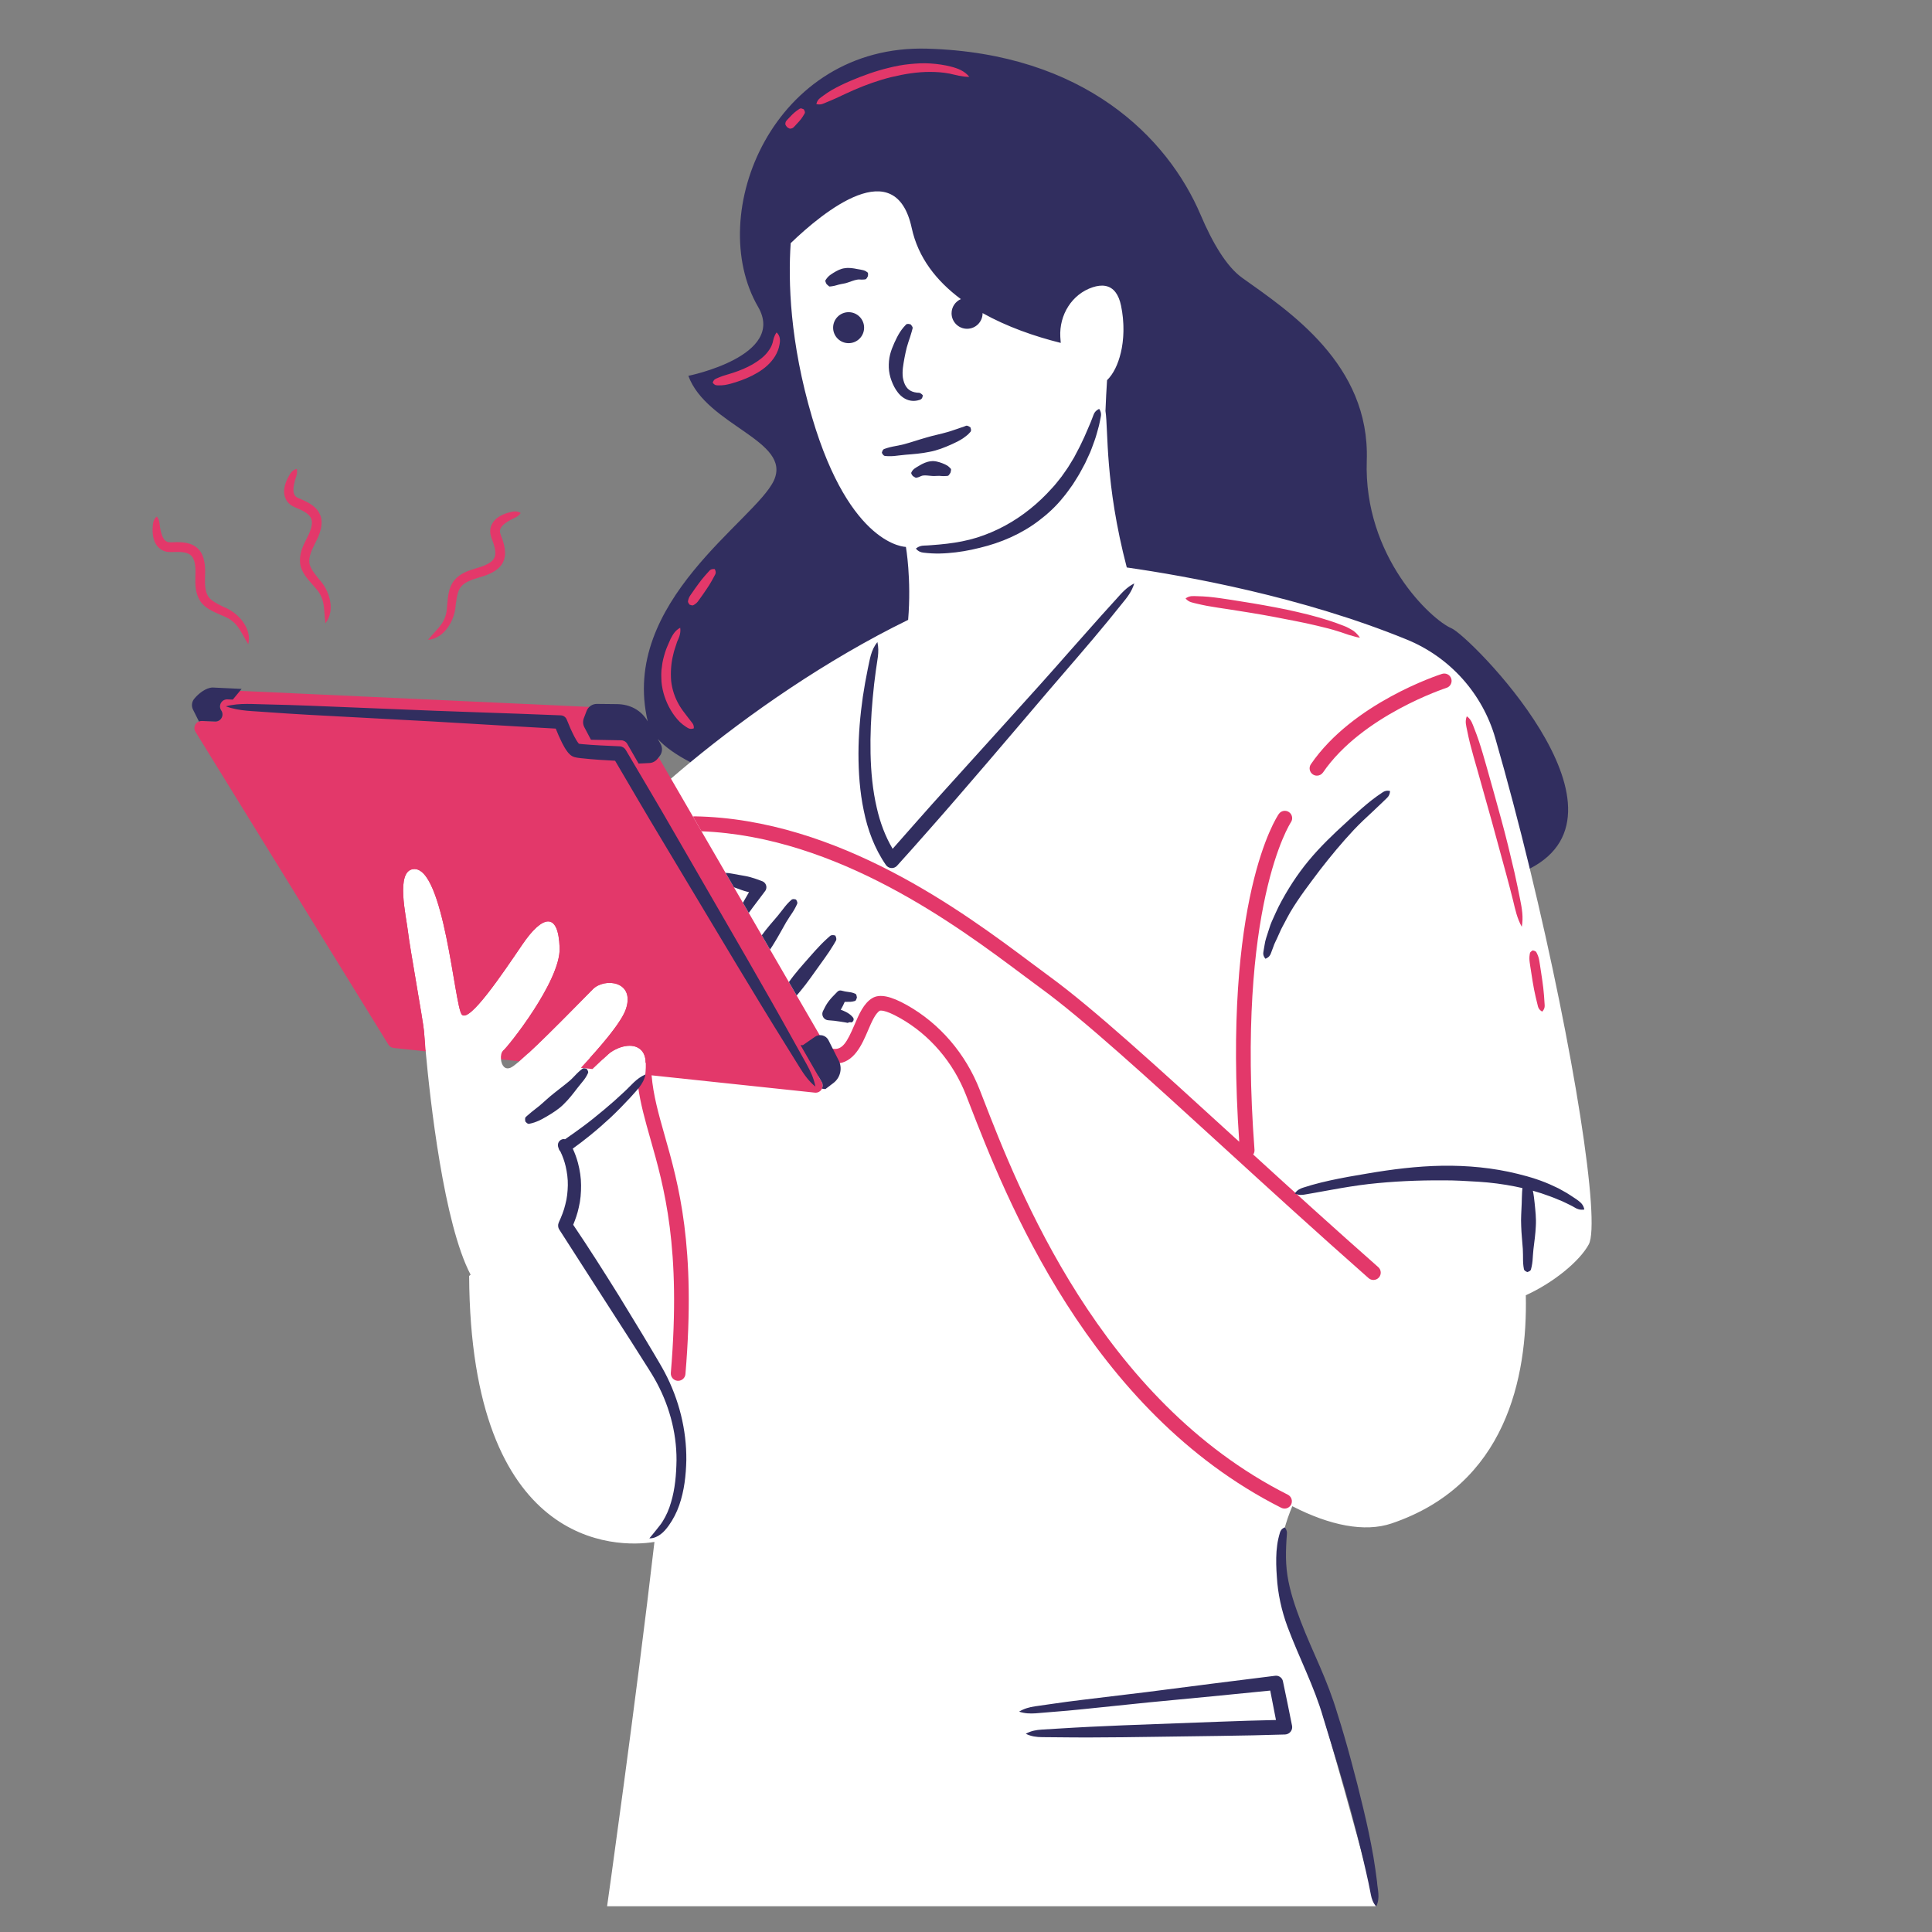
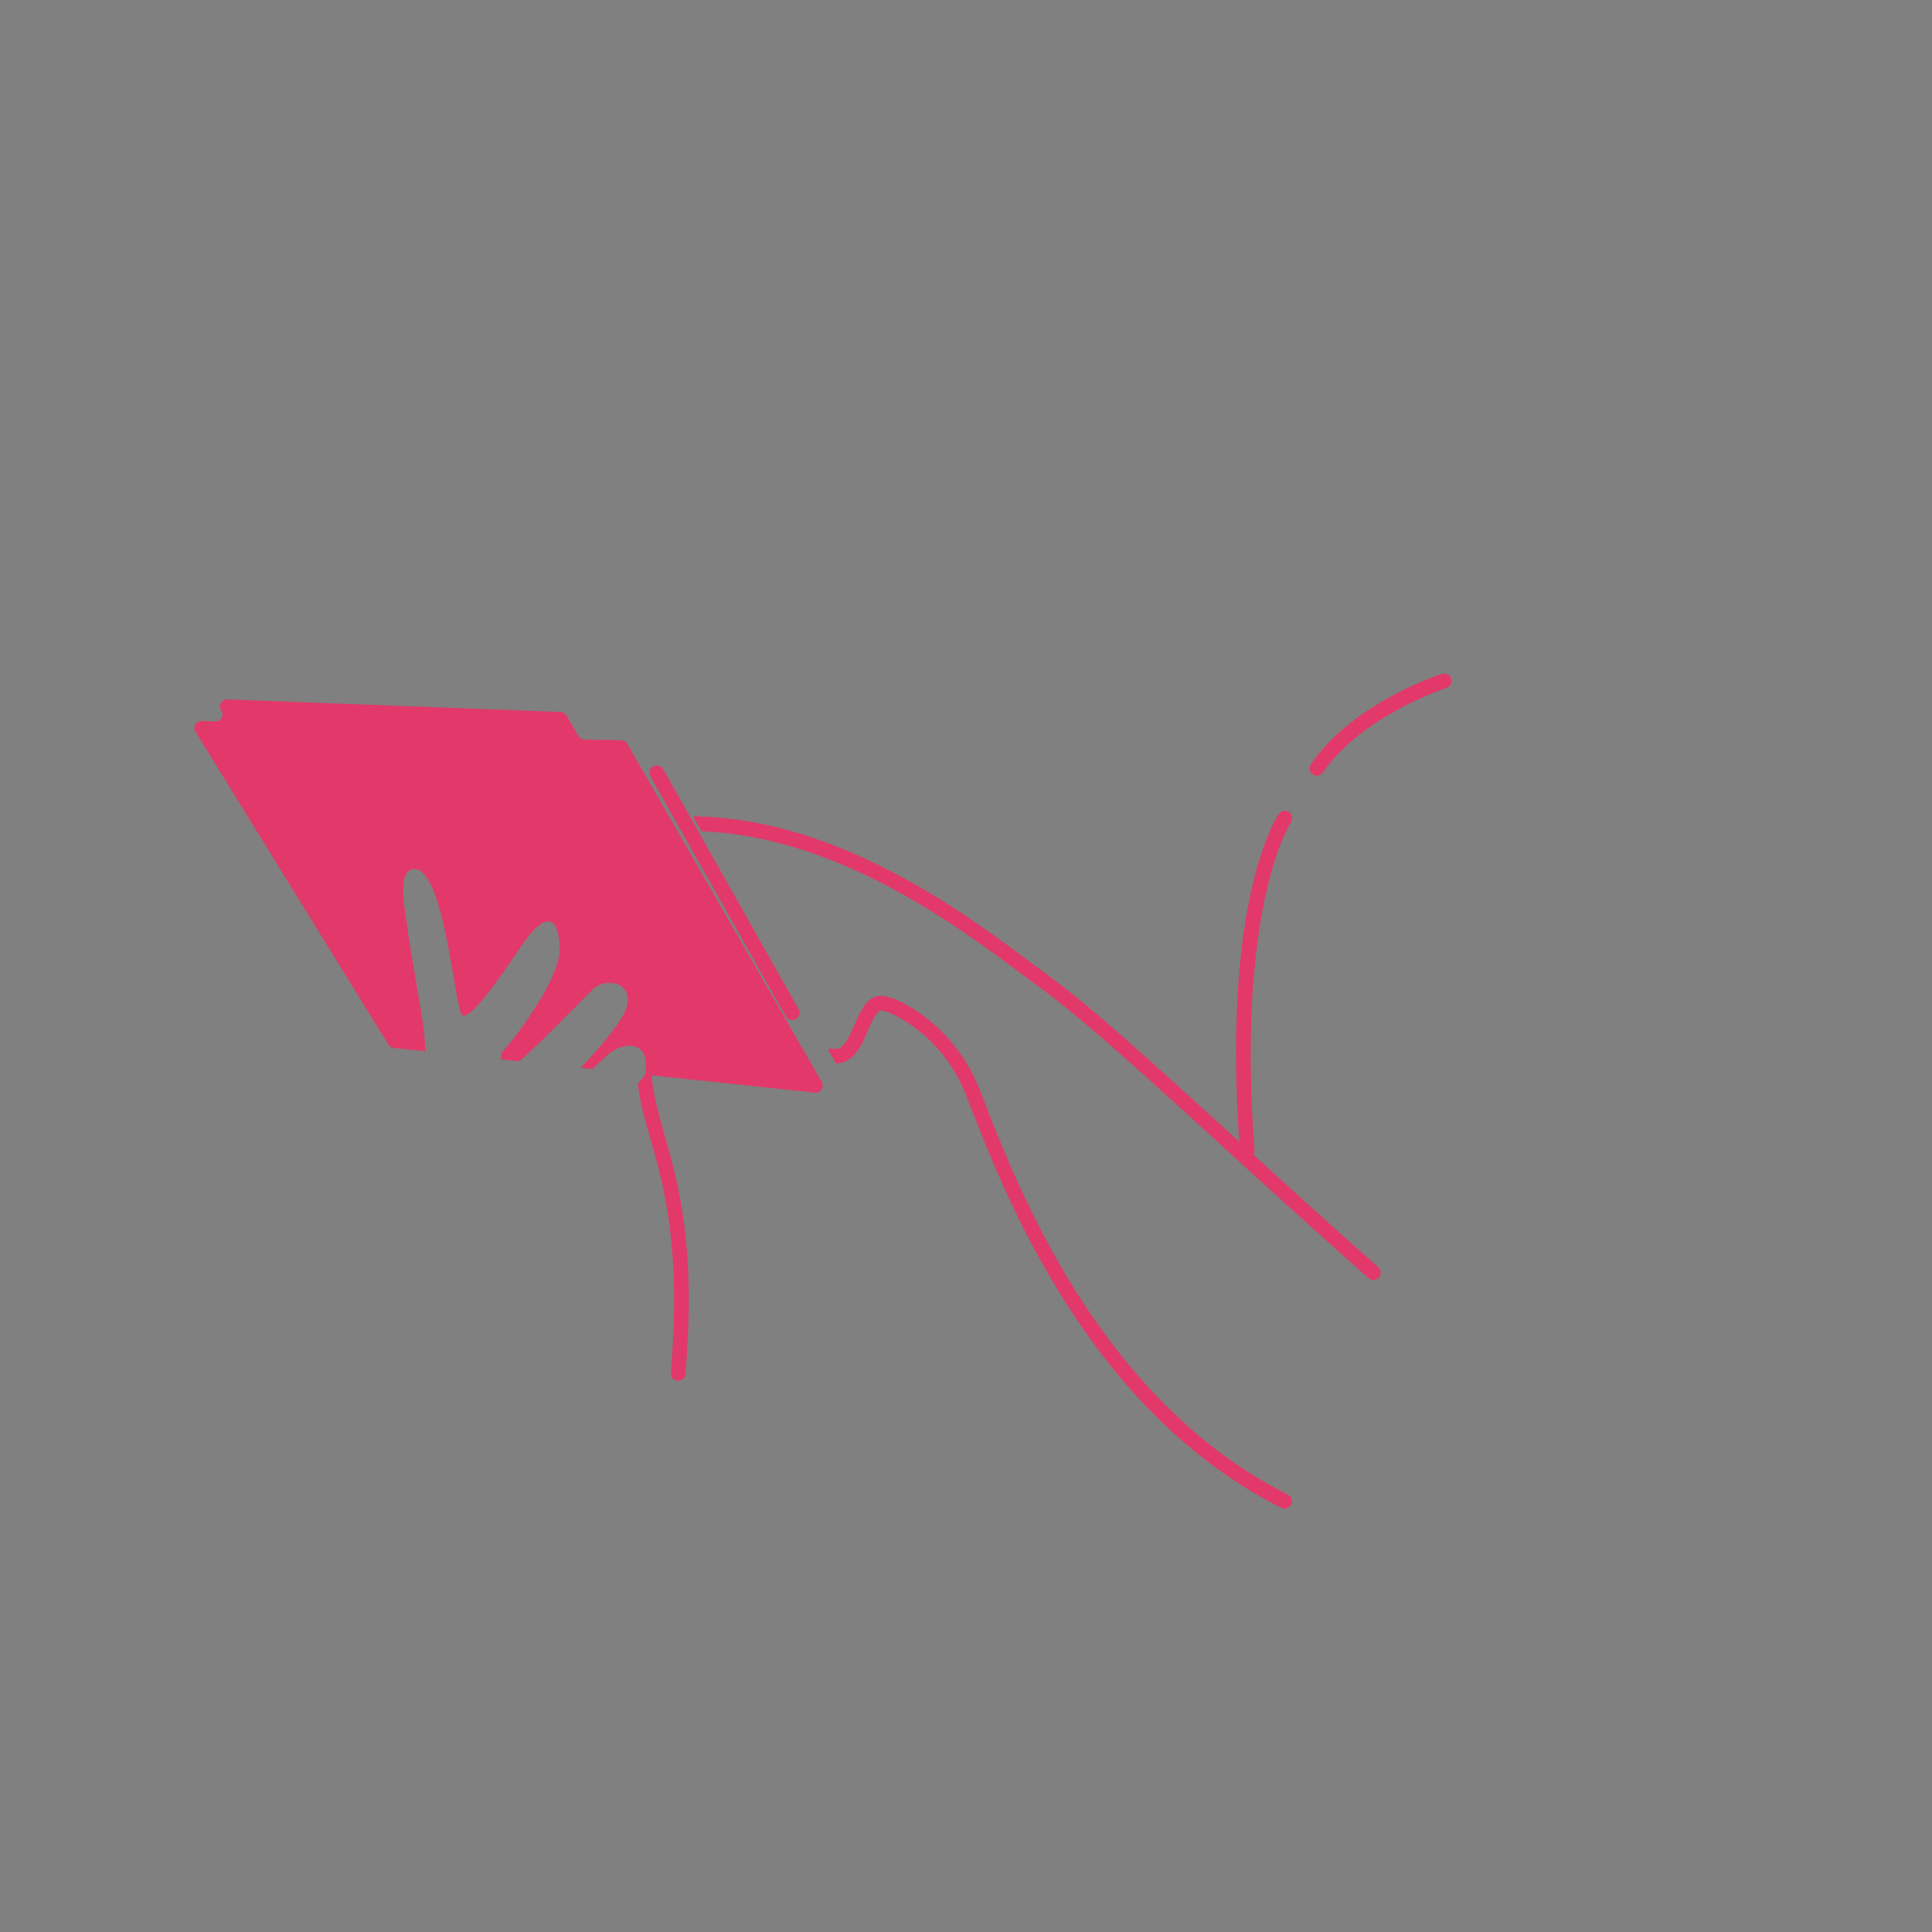
<svg xmlns="http://www.w3.org/2000/svg" width="500" viewBox="0 0 375 375" height="500" preserveAspectRatio="xMidYMid meet">
  <rect x="0" y="0" width="375" height="375" fill="#808080" stroke="none" />
  <defs>
    <clipPath id="1d38599777">
-       <path d="M 72.195 18.09 L 308.934 18.09 L 308.934 370 L 72.195 370 Z M 72.195 18.09 " clip-rule="nonzero" />
-     </clipPath>
+       </clipPath>
    <clipPath id="ae5e1e3377">
-       <path d="M 29.617 10 L 300 10 L 300 209 L 29.617 209 Z M 29.617 10 " clip-rule="nonzero" />
-     </clipPath>
+       </clipPath>
    <clipPath id="26d4040ed9">
-       <path d="M 37 9 L 308 9 L 308 370 L 37 370 Z M 37 9 " clip-rule="nonzero" />
-     </clipPath>
+       </clipPath>
  </defs>
  <g clip-path="url(#1d38599777)">
-     <path fill="#ffffff" d="M 99.062 207.262 C 97.91 207.711 97.336 206.672 97.238 205.617 L 100.02 204.633 L 100.797 205.996 C 100.004 206.676 99.391 207.137 99.062 207.262 Z M 296.93 168.602 L 298.129 148.57 L 284.504 126.516 L 267.977 115.699 L 225.312 97.492 L 218.621 99.539 C 217.426 92.602 217.184 87.355 217.023 83.789 C 216.945 82.082 216.883 80.711 216.738 79.656 C 216.809 77.922 216.895 76.273 216.992 74.691 C 217.02 74.652 217.055 74.621 217.086 74.582 C 219.895 71.129 220.949 64.824 219.715 58.891 C 219.496 57.84 219.18 56.996 218.809 56.297 C 220.453 43 221.113 36.828 212.086 27 L 211.848 26.742 L 211.543 26.57 C 201.754 21.133 190.988 18.141 181.223 18.141 C 165.957 18.141 155.262 25.5 152.605 37.824 L 152.582 37.934 C 151.559 42.352 148.746 58.551 155.547 81.621 C 161.633 102.262 170.07 106.953 173.91 108.016 C 174.043 109.16 174.207 110.918 174.273 113.07 L 152.434 119.738 L 134.008 147.945 C 124.234 156.004 117.285 163.137 114.965 166.754 C 114.934 166.805 114.902 166.863 114.871 166.914 L 110.957 160.922 L 79.027 160.34 L 72.707 173.281 L 82.625 204.066 C 83.488 213.551 86.133 237.535 91.344 247.414 C 91.16 247.574 91.059 247.66 91.059 247.66 C 91.352 300.438 119.512 300.543 127.027 299.285 C 123.473 330.07 117.801 370.27 117.801 370.27 L 267.117 370.047 C 267.117 370.047 256.371 329.434 249.816 310.52 C 247.465 304.707 248.25 298.48 250.836 292.355 C 258.082 296.078 264.859 297.477 270.125 295.691 C 292.289 288.18 296.5 267.422 296.16 251.406 C 301.547 248.965 306.617 244.789 308.375 241.539 C 310.715 237.219 305.457 203.695 296.93 168.602 " fill-opacity="1" fill-rule="nonzero" />
+     <path fill="#ffffff" d="M 99.062 207.262 C 97.91 207.711 97.336 206.672 97.238 205.617 L 100.02 204.633 C 100.004 206.676 99.391 207.137 99.062 207.262 Z M 296.93 168.602 L 298.129 148.57 L 284.504 126.516 L 267.977 115.699 L 225.312 97.492 L 218.621 99.539 C 217.426 92.602 217.184 87.355 217.023 83.789 C 216.945 82.082 216.883 80.711 216.738 79.656 C 216.809 77.922 216.895 76.273 216.992 74.691 C 217.02 74.652 217.055 74.621 217.086 74.582 C 219.895 71.129 220.949 64.824 219.715 58.891 C 219.496 57.84 219.18 56.996 218.809 56.297 C 220.453 43 221.113 36.828 212.086 27 L 211.848 26.742 L 211.543 26.57 C 201.754 21.133 190.988 18.141 181.223 18.141 C 165.957 18.141 155.262 25.5 152.605 37.824 L 152.582 37.934 C 151.559 42.352 148.746 58.551 155.547 81.621 C 161.633 102.262 170.07 106.953 173.91 108.016 C 174.043 109.16 174.207 110.918 174.273 113.07 L 152.434 119.738 L 134.008 147.945 C 124.234 156.004 117.285 163.137 114.965 166.754 C 114.934 166.805 114.902 166.863 114.871 166.914 L 110.957 160.922 L 79.027 160.34 L 72.707 173.281 L 82.625 204.066 C 83.488 213.551 86.133 237.535 91.344 247.414 C 91.16 247.574 91.059 247.66 91.059 247.66 C 91.352 300.438 119.512 300.543 127.027 299.285 C 123.473 330.07 117.801 370.27 117.801 370.27 L 267.117 370.047 C 267.117 370.047 256.371 329.434 249.816 310.52 C 247.465 304.707 248.25 298.48 250.836 292.355 C 258.082 296.078 264.859 297.477 270.125 295.691 C 292.289 288.18 296.5 267.422 296.16 251.406 C 301.547 248.965 306.617 244.789 308.375 241.539 C 310.715 237.219 305.457 203.695 296.93 168.602 " fill-opacity="1" fill-rule="nonzero" />
  </g>
  <g clip-path="url(#ae5e1e3377)">
-     <path fill="#e3386a" d="M 88.445 117.418 C 88.664 115.992 88.812 114.598 89.543 113.805 C 90.266 112.98 91.566 112.5 92.879 112.121 C 93.59 111.918 94.34 111.695 95.066 111.352 C 95.789 111.02 96.539 110.59 97.156 109.863 C 97.777 109.141 98.07 108.105 98.031 107.23 C 98.012 106.344 97.797 105.562 97.562 104.828 C 97.441 104.461 97.309 104.109 97.168 103.762 C 97.102 103.504 97.016 103.281 97.035 103.074 C 97.035 102.68 97.238 102.293 97.664 101.895 C 98.078 101.5 98.648 101.16 99.242 100.836 C 99.848 100.512 100.5 100.383 101.07 99.582 C 100.219 99.043 99.473 99.312 98.727 99.496 C 97.977 99.695 97.227 100 96.52 100.523 C 95.836 101.027 95.16 101.953 95.148 103.023 C 95.121 103.555 95.273 104.02 95.406 104.461 C 95.531 104.785 95.66 105.105 95.762 105.426 C 95.973 106.062 96.133 106.699 96.145 107.262 C 96.156 107.824 96.023 108.27 95.707 108.66 C 95.387 109.055 94.859 109.387 94.277 109.652 C 93.695 109.93 93.055 110.125 92.375 110.32 C 90.953 110.75 89.355 111.238 88.164 112.652 C 87.586 113.355 87.273 114.211 87.113 114.984 C 86.949 115.766 86.883 116.504 86.816 117.227 L 86.723 118.297 C 86.664 118.629 86.652 118.941 86.555 119.25 C 86.402 119.871 86.133 120.465 85.773 121.012 C 85.035 122.113 84.062 122.992 83.074 124.191 C 86.289 123.945 88.309 120.328 88.445 117.418 Z M 43.734 119.738 C 44.031 119.895 44.324 120.004 44.586 120.195 C 45.129 120.531 45.613 120.973 46.02 121.484 C 46.832 122.531 47.363 123.727 48.191 125.043 C 48.965 121.914 46.16 118.863 43.441 117.824 C 42.152 117.172 40.871 116.598 40.348 115.648 C 39.793 114.711 39.742 113.32 39.797 111.957 C 39.82 111.219 39.848 110.438 39.75 109.637 C 39.656 108.848 39.484 107.996 38.988 107.188 C 38.492 106.371 37.602 105.773 36.762 105.531 C 35.91 105.273 35.102 105.234 34.332 105.23 C 33.945 105.23 33.57 105.246 33.195 105.266 C 32.93 105.25 32.688 105.262 32.504 105.18 C 32.129 105.059 31.82 104.742 31.574 104.211 C 31.332 103.695 31.184 103.051 31.066 102.387 C 30.945 101.707 31.027 101.047 30.445 100.254 C 29.668 100.895 29.691 101.688 29.629 102.453 C 29.586 103.23 29.641 104.035 29.918 104.867 C 30.18 105.676 30.848 106.609 31.863 106.957 C 32.355 107.148 32.848 107.152 33.305 107.156 C 33.652 107.145 34 107.125 34.336 107.125 C 35.008 107.125 35.664 107.168 36.199 107.336 C 36.738 107.5 37.117 107.762 37.391 108.188 C 37.664 108.617 37.816 109.219 37.883 109.859 C 37.969 110.5 37.949 111.168 37.926 111.871 C 37.887 113.359 37.855 115.027 38.824 116.605 C 39.309 117.371 40.027 117.934 40.711 118.328 C 41.402 118.73 42.082 119.023 42.746 119.309 Z M 57.266 98.469 C 57.586 98.602 57.91 98.73 58.211 98.875 C 58.82 99.16 59.395 99.477 59.812 99.855 C 60.227 100.238 60.461 100.637 60.527 101.137 C 60.594 101.637 60.477 102.25 60.27 102.855 C 60.07 103.469 59.773 104.066 59.449 104.695 C 58.785 106.027 58.047 107.527 58.254 109.363 C 58.367 110.266 58.781 111.078 59.234 111.727 C 59.691 112.383 60.18 112.938 60.664 113.477 L 61.371 114.285 C 61.574 114.551 61.793 114.773 61.949 115.059 C 62.301 115.594 62.547 116.199 62.699 116.836 C 62.992 118.129 62.965 119.438 63.156 120.98 C 65.184 118.473 63.941 114.52 61.918 112.426 C 61.027 111.289 60.117 110.227 60.043 109.148 C 59.938 108.059 60.48 106.781 61.105 105.566 C 61.445 104.91 61.797 104.211 62.047 103.449 C 62.301 102.691 62.504 101.848 62.395 100.906 C 62.297 99.957 61.746 99.039 61.086 98.461 C 60.422 97.867 59.711 97.488 59.012 97.16 C 58.664 96.992 58.316 96.848 57.969 96.707 C 57.738 96.582 57.516 96.492 57.379 96.34 C 57.09 96.066 56.945 95.652 56.949 95.07 C 56.945 94.496 57.09 93.848 57.262 93.199 C 57.441 92.531 57.797 91.973 57.605 91.004 C 56.629 91.254 56.309 91.98 55.934 92.648 C 55.562 93.332 55.27 94.086 55.168 94.961 C 55.062 95.801 55.273 96.93 56.047 97.676 C 56.41 98.059 56.855 98.27 57.266 98.469 Z M 299.797 194.762 C 299.773 194.258 299.738 193.758 299.695 193.258 C 299.609 192.254 299.508 191.254 299.355 190.266 L 298.906 187.289 C 298.82 186.797 298.77 186.297 298.625 185.812 C 298.555 185.57 298.453 185.328 298.34 185.098 C 298.273 184.977 298.242 184.855 298.145 184.742 C 298.035 184.633 297.844 184.539 297.512 184.461 C 297.215 184.633 297.062 184.781 296.988 184.922 C 296.934 185.055 296.938 185.184 296.906 185.316 C 296.875 185.574 296.844 185.832 296.855 186.086 C 296.863 186.59 296.961 187.082 297.027 187.578 L 297.492 190.551 C 297.648 191.543 297.848 192.527 298.07 193.504 C 298.18 193.996 298.297 194.484 298.426 194.973 C 298.535 195.465 298.633 195.953 299.34 196.355 C 299.895 195.762 299.84 195.266 299.797 194.762 Z M 293.965 169.367 C 293.168 165.926 292.34 162.496 291.406 159.098 C 290.48 155.691 289.535 152.297 288.57 148.906 C 288.086 147.211 287.609 145.516 287.051 143.844 C 286.766 143.008 286.473 142.176 286.141 141.355 C 285.805 140.539 285.613 139.676 284.703 139.027 C 284.297 140.066 284.605 140.891 284.766 141.762 C 284.93 142.629 285.133 143.488 285.34 144.34 C 285.773 146.051 286.266 147.738 286.75 149.426 L 289.602 159.586 L 292.375 169.758 C 292.836 171.453 293.281 173.148 293.703 174.852 C 294.109 176.559 294.469 178.25 295.375 179.887 C 295.723 178.047 295.398 176.285 295.051 174.555 C 294.711 172.82 294.344 171.09 293.965 169.367 Z M 262.305 122.203 C 261.988 122 261.645 121.844 261.312 121.672 C 260.969 121.516 260.617 121.402 260.273 121.266 C 258.891 120.715 257.484 120.301 256.078 119.871 C 254.668 119.461 253.242 119.117 251.816 118.785 C 250.395 118.441 248.961 118.156 247.527 117.883 C 244.656 117.336 241.781 116.859 238.898 116.414 C 237.457 116.191 236.016 115.977 234.562 115.836 C 233.836 115.781 233.109 115.727 232.375 115.719 C 231.641 115.715 230.926 115.562 230.117 116.156 C 230.758 116.922 231.484 116.957 232.188 117.145 C 232.895 117.32 233.609 117.469 234.32 117.605 C 235.75 117.867 237.18 118.066 238.613 118.285 C 241.477 118.723 244.34 119.188 247.18 119.719 C 250.016 120.281 252.867 120.777 255.664 121.457 C 257.059 121.793 258.465 122.121 259.812 122.57 C 260.504 122.762 261.148 123.039 261.828 123.242 C 262.547 123.402 263.133 123.676 263.969 123.777 C 263.547 123.156 262.965 122.543 262.305 122.203 Z M 41.902 133.875 L 78.969 202.535 L 82.512 202.82 C 82.387 201.336 82.316 200.391 82.301 200.168 C 82.195 198.559 79.508 183.73 79.188 180.832 C 78.863 177.926 76.715 169.012 80.262 168.688 C 86.168 168.152 88.211 195.066 89.609 196.895 C 91.004 198.719 97.504 189.047 101.371 183.355 C 105.242 177.66 108.387 176.82 108.625 184 C 108.844 190.395 98.523 203.289 97.664 203.93 C 97.633 203.957 97.605 203.992 97.574 204.027 L 102.555 204.426 C 106.836 200.465 113.445 193.633 115.074 192.004 C 117.332 189.746 123.238 190.395 121.52 195.766 C 120.797 198.02 117.75 201.746 114.473 205.379 L 117.023 205.586 C 117.781 204.875 118.32 204.387 118.512 204.254 C 120.23 203.07 122.703 202.426 124.207 203.609 C 125.023 204.25 125.352 205.188 125.285 206.246 L 159.398 208.98 L 162.457 206.723 L 122.379 137.582 Z M 184.977 11.543 C 183.688 11.203 182.289 10.984 180.699 10.879 C 180.273 10.848 179.848 10.832 179.422 10.832 C 178.359 10.832 177.305 10.922 176.414 11.004 C 175.117 11.129 173.758 11.367 172.254 11.742 C 169.781 12.336 167.23 13.203 164.457 14.387 C 163 15.016 161.816 15.602 160.738 16.219 C 160.043 16.617 159.41 17.062 158.91 17.434 C 158.84 17.484 158.766 17.535 158.691 17.59 C 158.18 17.957 157.316 18.578 157.047 19.918 L 157.008 20.098 L 156.652 19.922 C 156.199 19.703 155.812 19.598 155.438 19.598 C 154.855 19.598 154.469 19.855 154.285 19.988 C 154.102 20.109 153.918 20.23 153.738 20.367 C 153.297 20.703 153.438 21.188 153.188 21.453 C 152.934 21.699 153.051 22.25 152.816 22.508 L 152.434 22.727 C 152.297 22.875 151.66 23.047 151.52 23.363 C 151.375 23.656 151.035 23.578 151.012 23.797 L 151 23.898 L 151 23.93 C 150.988 24.047 150.98 24.262 151.047 24.527 L 151.074 24.617 C 151.164 24.898 151.332 25.18 151.629 25.562 L 151.77 25.742 L 151.953 25.867 C 152.355 26.141 152.645 26.289 152.93 26.363 L 152.973 26.375 L 153.215 26.418 L 153.355 26.418 C 153.453 26.418 153.535 26.41 153.621 26.398 L 153.652 26.398 L 153.75 26.379 C 153.969 26.34 154.258 26.273 154.492 26.137 C 154.848 25.953 155.082 25.707 155.219 25.559 L 155.465 25.305 C 155.707 25.051 155.945 24.801 156.129 24.582 C 156.422 24.273 156.703 23.906 157.012 23.441 C 157.133 23.258 157.25 23.066 157.359 22.875 C 157.637 22.434 157.73 21.98 157.645 21.488 L 158.109 21.602 C 158.414 21.68 158.719 21.719 159.016 21.719 C 159.773 21.719 160.344 21.469 160.758 21.281 C 160.848 21.242 160.938 21.203 161.039 21.164 C 161.664 20.906 162.277 20.652 162.883 20.371 L 163.781 19.957 C 164.637 19.551 165.492 19.156 166.355 18.777 C 168.871 17.688 171.168 16.898 173.375 16.363 C 176.09 15.703 178.344 15.398 180.465 15.398 L 180.547 15.398 C 181.855 15.402 182.992 15.5 184 15.699 C 184.266 15.754 184.527 15.816 184.793 15.879 C 185.793 16.117 186.836 16.363 188.145 16.363 L 191.113 16.352 L 189.273 14.023 C 188.07 12.5 186.34 11.895 184.977 11.543 Z M 132.117 117.09 C 132.191 117.477 132.387 117.852 132.746 118.289 L 133 118.602 L 133.375 118.734 C 133.773 118.879 134.105 118.945 134.41 118.945 C 134.523 118.945 134.625 118.938 134.715 118.922 L 134.82 118.902 C 135.105 118.836 135.305 118.719 135.422 118.645 L 135.457 118.629 L 135.531 118.582 C 135.742 118.449 135.992 118.277 136.199 118.074 C 136.496 117.793 136.707 117.488 136.879 117.246 L 137.25 116.727 C 137.594 116.242 137.938 115.758 138.25 115.293 C 138.629 114.754 139.012 114.145 139.449 113.379 C 139.633 113.055 139.809 112.723 139.965 112.422 C 140.18 112.047 140.68 111.16 140.039 109.836 L 139.691 109.117 L 138.898 109.031 C 138.758 109.012 138.625 109.008 138.5 109.008 C 137.316 109.008 136.754 109.656 136.512 109.938 C 136.254 110.215 136 110.492 135.758 110.773 C 135.184 111.441 134.738 112 134.375 112.516 C 134.016 113 133.672 113.496 133.324 113.988 L 132.977 114.484 C 132.805 114.73 132.59 115.031 132.438 115.375 C 132.297 115.672 132.223 115.965 132.164 116.211 L 132.148 116.289 L 132.145 116.324 C 132.117 116.445 132.07 116.68 132.102 116.984 Z M 126.953 132.457 C 127.141 134.562 127.836 136.68 128.965 138.586 C 129.547 139.57 130.219 140.445 130.996 141.215 C 131.445 141.633 131.891 141.977 132.398 142.301 L 132.527 142.383 C 132.84 142.586 133.367 142.922 134.137 142.922 C 134.48 142.922 134.84 142.848 135.203 142.707 L 136.094 142.359 L 136.117 141.402 C 136.148 140.215 135.648 139.605 135.375 139.273 C 135.344 139.234 135.309 139.195 135.281 139.152 L 135.211 139.062 C 135.09 138.91 134.969 138.758 134.855 138.602 C 134.711 138.41 134.57 138.219 134.441 138.07 C 133.898 137.367 133.453 136.781 133.086 136.156 C 132.336 134.879 131.859 133.438 131.703 132.039 C 131.586 130.395 131.711 128.84 132.07 127.422 L 132.09 127.344 C 132.176 126.898 132.336 126.426 132.504 125.93 C 132.602 125.641 132.699 125.355 132.785 125.062 L 132.789 125.055 C 133.176 124.207 133.652 123.152 133.465 121.664 L 133.203 119.625 L 131.371 120.566 C 129.961 121.293 129.316 122.516 128.887 123.328 L 128.852 123.391 L 128.828 123.461 C 128.711 123.746 128.586 124.023 128.461 124.305 C 128.191 124.902 127.918 125.52 127.715 126.207 C 127.434 127.141 127.148 128.145 127.043 129.223 C 126.867 130.199 126.902 131.137 126.938 132.043 Z M 137.176 75.141 L 136.719 74.527 L 136.973 73.805 C 137.34 72.742 137.965 72.363 138.523 72.129 L 138.699 72.051 C 139.109 71.879 139.457 71.73 139.809 71.613 L 141.848 70.984 C 143.16 70.559 144.348 70.043 145.359 69.469 C 146.578 68.75 147.395 68.078 147.922 67.359 C 148.258 66.918 148.465 66.527 148.574 66.137 C 148.594 66.066 148.617 65.965 148.641 65.863 C 148.773 65.285 148.938 64.566 149.555 63.691 L 150.5 62.348 L 151.711 63.453 C 152.684 64.344 153.027 65.574 152.73 67.109 C 152.594 67.988 152.238 68.93 151.695 69.852 C 150.793 71.332 149.473 72.578 147.754 73.59 C 146.504 74.34 145.086 74.969 143.305 75.543 C 142.609 75.766 141.789 76.012 140.906 76.152 C 140.492 76.211 140.066 76.242 139.547 76.242 L 139.5 76.242 L 139.363 76.238 C 138.938 76.238 137.996 76.238 137.176 75.141 " fill-opacity="1" fill-rule="nonzero" />
-   </g>
+     </g>
  <path fill="#e3386a" d="M 152.516 197.27 C 152.777 197.734 153.262 197.992 153.758 197.992 C 153.992 197.992 154.234 197.934 154.457 197.809 C 155.141 197.422 155.383 196.555 154.996 195.875 L 128.723 149.293 C 128.34 148.609 127.473 148.367 126.785 148.754 C 126.102 149.141 125.859 150.004 126.246 150.688 Z M 121.75 144.379 C 121.508 143.961 121.062 143.699 120.582 143.691 L 113.434 143.559 C 112.953 143.547 112.508 143.285 112.27 142.871 L 109.973 138.887 C 109.738 138.473 109.305 138.215 108.832 138.195 L 44.137 135.75 C 43.008 135.707 42.312 136.965 42.945 137.898 C 43.578 138.836 42.879 140.094 41.75 140.047 L 39.172 139.941 C 38.066 139.898 37.363 141.102 37.941 142.039 L 75.391 202.766 C 75.613 203.125 75.996 203.367 76.418 203.41 L 82.625 204.066 C 82.426 201.867 82.32 200.449 82.301 200.168 C 82.195 198.559 79.508 183.73 79.188 180.832 C 78.863 177.926 76.715 169.012 80.262 168.688 C 86.168 168.152 88.211 195.066 89.609 196.895 C 91.004 198.719 97.504 189.047 101.371 183.355 C 105.242 177.66 108.387 176.82 108.625 184 C 108.844 190.395 98.523 203.289 97.664 203.93 C 97.32 204.191 97.168 204.91 97.238 205.617 L 100.797 205.996 C 104.719 202.656 113.199 193.879 115.074 192.004 C 117.332 189.746 123.238 190.395 121.52 195.766 C 120.676 198.414 116.613 203.09 112.746 207.266 L 114.992 207.5 C 116.77 205.82 118.176 204.484 118.512 204.254 C 120.23 203.07 122.703 202.426 124.207 203.609 C 125.578 204.684 125.406 206.867 125.254 208.586 C 124.742 209.395 123.727 210.004 123.832 210.766 C 124.301 214.207 125.219 217.465 126.234 221.035 C 128.918 230.457 132.254 242.188 130.207 266.469 C 130.141 267.254 130.723 267.941 131.504 268.012 C 131.547 268.012 131.586 268.012 131.625 268.012 C 132.359 268.012 132.984 267.453 133.043 266.711 C 135.133 241.91 131.719 229.902 128.973 220.254 C 127.781 216.07 126.805 212.555 126.473 208.727 L 126.461 208.719 L 158.164 212.082 C 159.281 212.199 160.062 211 159.5 210.023 Z M 243.246 224.094 C 243.426 223.832 243.527 223.508 243.496 223.164 C 239.941 175.879 250.457 159.766 250.559 159.609 C 251.004 158.965 250.84 158.074 250.191 157.629 C 249.547 157.184 248.66 157.348 248.215 157.992 C 247.762 158.652 237.273 174.477 240.535 221.617 C 240.035 221.164 239.543 220.711 239.051 220.266 C 224.582 207.051 212.09 195.637 203.73 189.543 C 202.664 188.762 201.484 187.879 200.191 186.914 C 187.121 177.137 162.785 158.945 134.867 158.453 C 134.746 158.453 134.625 158.473 134.508 158.5 L 136.16 161.352 C 162.605 162.375 185.887 179.77 198.488 189.195 C 199.789 190.164 200.98 191.055 202.055 191.844 C 210.285 197.84 222.727 209.207 237.133 222.367 C 245.715 230.207 255.441 239.09 265.641 248.086 C 265.91 248.324 266.246 248.441 266.578 248.441 C 266.973 248.441 267.363 248.281 267.645 247.961 C 268.164 247.371 268.109 246.473 267.52 245.949 C 258.965 238.402 250.738 230.934 243.246 224.094 Z M 281.688 131.719 C 281.445 130.969 280.645 130.562 279.898 130.797 C 279.191 131.023 262.578 136.457 254.445 148.328 C 254 148.977 254.164 149.859 254.812 150.305 C 255.059 150.473 255.34 150.555 255.617 150.555 C 256.07 150.555 256.516 150.336 256.793 149.938 C 264.367 138.879 280.605 133.562 280.77 133.512 C 281.516 133.27 281.926 132.469 281.688 131.719 Z M 250.602 292.035 C 250.352 292.527 249.848 292.816 249.332 292.816 C 249.113 292.816 248.895 292.766 248.691 292.664 C 211.266 273.801 195.082 232.078 188.168 214.262 L 187.523 212.598 C 185.02 206.176 180.449 200.84 174.652 197.578 C 171.578 195.844 170.77 196.176 170.762 196.184 C 169.895 196.703 169.168 198.402 168.465 200.043 C 167.309 202.742 165.766 206.328 162.293 206.438 L 160.695 203.684 C 160.961 203.551 161.27 203.496 161.586 203.551 C 163.492 203.895 164.387 202.332 165.852 198.922 C 166.73 196.863 167.645 194.734 169.305 193.738 C 170.734 192.879 172.879 193.312 176.051 195.098 C 182.418 198.68 187.434 204.527 190.176 211.562 L 190.824 213.23 C 197.613 230.742 213.523 271.75 249.969 290.121 C 250.672 290.477 250.953 291.332 250.602 292.035 " fill-opacity="1" fill-rule="nonzero" />
  <g clip-path="url(#26d4040ed9)">
    <path fill="#312e5f" d="M 177.82 92.73 L 178.039 92.688 C 178.176 92.652 178.316 92.617 178.434 92.559 C 178.676 92.457 178.906 92.328 179.18 92.297 C 179.723 92.227 180.258 92.348 180.762 92.367 C 181.262 92.438 181.793 92.348 182.359 92.363 C 182.648 92.367 182.93 92.43 183.238 92.406 C 183.395 92.41 183.555 92.402 183.719 92.387 L 183.977 92.355 C 184.059 92.359 184.18 92.258 184.488 91.75 C 184.641 91.191 184.613 91.031 184.543 90.977 L 184.344 90.77 C 184.207 90.637 184.066 90.504 183.914 90.398 C 183.598 90.203 183.262 90.055 182.914 89.918 C 182.215 89.664 181.445 89.41 180.645 89.531 C 179.848 89.613 179.09 89.977 178.422 90.383 C 178.086 90.586 177.742 90.766 177.434 91.004 C 177.281 91.129 177.148 91.273 177.035 91.445 C 176.98 91.531 176.934 91.625 176.887 91.719 C 176.84 91.812 176.852 91.992 177.18 92.398 C 177.613 92.68 177.742 92.75 177.82 92.73 Z M 171.645 87.141 C 171.461 87.199 171.293 87.352 171.164 87.883 C 171.406 88.379 171.613 88.488 171.805 88.504 L 172.383 88.543 C 172.77 88.551 173.152 88.551 173.535 88.512 C 174.293 88.445 175.043 88.32 175.809 88.262 C 177.332 88.145 178.875 88.023 180.391 87.707 C 181.914 87.434 183.375 86.848 184.812 86.199 C 185.531 85.883 186.25 85.52 186.922 85.078 C 187.258 84.844 187.578 84.59 187.891 84.328 L 188.324 83.871 C 188.473 83.734 188.57 83.508 188.355 82.941 C 187.832 82.594 187.621 82.582 187.461 82.66 L 186.977 82.852 C 186.629 82.961 186.289 83.066 185.965 83.191 C 185.281 83.402 184.629 83.668 183.93 83.855 C 182.551 84.266 181.113 84.52 179.715 84.953 C 178.305 85.348 176.898 85.844 175.457 86.23 C 174.734 86.422 174 86.539 173.27 86.684 C 172.906 86.758 172.543 86.852 172.18 86.961 Z M 164.715 60.594 C 163.055 60.594 161.707 61.941 161.707 63.602 C 161.707 65.262 163.055 66.609 164.715 66.609 C 166.379 66.609 167.723 65.262 167.723 63.602 C 167.723 61.941 166.379 60.594 164.715 60.594 Z M 176.004 67.438 C 176.184 66.754 176.426 66.086 176.652 65.406 C 176.762 65.062 176.867 64.707 176.969 64.355 L 177.113 63.816 C 177.184 63.645 177.195 63.457 176.75 62.957 C 176.102 62.773 175.926 62.906 175.805 63.059 L 175.402 63.5 C 175.145 63.805 174.906 64.121 174.691 64.453 C 174.262 65.117 173.922 65.832 173.586 66.559 C 173.266 67.293 172.949 68.047 172.758 68.848 C 172.559 69.648 172.488 70.5 172.516 71.355 C 172.551 72.211 172.734 73.09 173.051 73.918 C 173.348 74.715 173.734 75.496 174.309 76.223 C 174.875 76.941 175.723 77.586 176.691 77.754 C 177.164 77.844 177.648 77.824 178.09 77.727 C 178.5 77.586 179.051 77.652 179.113 76.707 C 178.48 76.051 178.297 76.285 177.957 76.211 C 177.652 76.176 177.375 76.109 177.125 76.02 C 176.625 75.836 176.203 75.531 175.879 75.047 C 175.551 74.57 175.355 73.934 175.246 73.301 C 175.164 72.68 175.18 72.051 175.25 71.41 C 175.414 70.137 175.664 68.809 176.004 67.438 Z M 168.016 54.203 C 168.102 54.188 168.219 54.074 168.461 53.609 C 168.531 53.098 168.473 52.945 168.395 52.883 L 168.141 52.699 C 167.969 52.59 167.785 52.496 167.59 52.453 C 167.207 52.344 166.812 52.301 166.418 52.227 C 165.629 52.066 164.789 51.926 163.98 52.059 C 163.164 52.145 162.434 52.551 161.762 52.961 C 161.43 53.176 161.094 53.379 160.805 53.66 C 160.664 53.797 160.531 53.953 160.41 54.121 L 160.234 54.383 C 160.168 54.457 160.16 54.637 160.438 55.152 C 160.855 55.562 160.992 55.641 161.074 55.609 L 161.344 55.582 C 161.516 55.559 161.688 55.539 161.852 55.5 C 162.176 55.434 162.477 55.328 162.781 55.25 C 163.398 55.086 164.02 55.047 164.578 54.832 C 165.152 54.652 165.723 54.395 166.344 54.285 C 166.652 54.219 166.961 54.258 167.27 54.273 C 167.43 54.273 167.59 54.266 167.754 54.25 Z M 249.023 326.367 L 249.02 326.332 C 248.871 325.645 248.219 325.176 247.512 325.266 L 235.066 326.824 L 222.625 328.422 L 210.176 329.926 C 208.098 330.176 206.023 330.453 203.953 330.758 L 200.852 331.203 C 199.816 331.367 198.793 331.621 197.809 332.227 C 198.902 332.602 199.957 332.621 201.004 332.555 L 204.129 332.297 C 206.215 332.141 208.297 331.949 210.375 331.734 L 222.852 330.445 L 235.34 329.25 L 246.551 328.141 C 246.914 330.047 247.285 331.949 247.664 333.852 C 244.035 333.938 240.41 334.031 236.781 334.18 L 224.211 334.648 C 220.023 334.801 215.832 334.961 211.645 335.168 C 209.551 335.254 207.461 335.406 205.363 335.52 L 202.223 335.711 C 201.18 335.773 200.133 335.945 199.102 336.523 C 200.16 337.051 201.211 337.168 202.262 337.18 L 205.406 337.207 C 207.504 337.215 209.602 337.262 211.699 337.238 C 215.891 337.23 220.082 337.176 224.273 337.113 L 236.852 336.938 C 241.043 336.895 245.23 336.785 249.422 336.664 C 249.5 336.66 249.586 336.652 249.66 336.633 C 250.438 336.48 250.941 335.73 250.785 334.957 C 250.219 332.09 249.625 329.227 249.023 326.367 Z M 266.582 360.422 C 266.035 357.258 265.363 354.129 264.613 351.016 C 263.875 347.906 263.086 344.805 262.246 341.723 C 261.414 338.633 260.535 335.562 259.562 332.52 C 258.648 329.441 257.441 326.363 256.172 323.438 C 254.902 320.496 253.586 317.621 252.473 314.699 C 251.375 311.797 250.371 308.895 249.895 305.832 C 249.66 304.305 249.578 302.762 249.609 301.223 C 249.625 300.453 249.656 299.684 249.703 298.914 C 249.719 298.527 249.746 298.145 249.785 297.758 C 249.828 297.375 249.777 296.992 249.395 296.465 C 248.773 296.695 248.551 297.09 248.434 297.484 C 248.32 297.883 248.203 298.285 248.117 298.688 C 247.93 299.496 247.844 300.316 247.77 301.137 C 247.656 302.777 247.715 304.422 247.836 306.062 C 248.023 309.34 248.754 312.617 249.875 315.676 C 252.148 321.773 255.105 327.355 256.832 333.371 L 259.621 342.473 C 260.535 345.508 261.418 348.555 262.246 351.617 C 263.055 354.68 263.848 357.75 264.57 360.828 C 264.922 362.371 265.305 363.91 265.625 365.457 L 266.09 367.781 C 266.246 368.559 266.484 369.316 267.117 370.047 C 267.949 368.344 267.371 366.785 267.273 365.184 C 267.066 363.594 266.855 362 266.582 360.422 Z M 267.281 154.535 C 266.578 155.051 265.883 155.57 265.223 156.137 C 264.551 156.688 263.906 157.273 263.262 157.855 C 262.605 158.426 261.969 159.016 261.332 159.609 C 258.762 161.941 256.23 164.367 253.992 167.074 C 251.754 169.773 249.84 172.758 248.219 175.895 C 247.816 176.68 247.477 177.5 247.105 178.301 C 246.93 178.707 246.727 179.102 246.586 179.523 L 246.172 180.793 C 245.91 181.641 245.586 182.461 245.465 183.352 L 245.238 184.664 C 245.152 185.098 245.164 185.559 245.625 186.094 C 246.312 185.801 246.547 185.43 246.684 185.031 L 247.125 183.852 C 247.371 183.059 247.82 182.324 248.133 181.551 L 248.645 180.414 C 248.82 180.035 249.039 179.676 249.227 179.305 C 249.629 178.566 249.988 177.816 250.418 177.094 C 252.125 174.207 254.188 171.547 256.211 168.852 C 258.273 166.188 260.445 163.57 262.773 161.082 C 263.949 159.844 265.184 158.672 266.441 157.527 L 268.301 155.762 L 269.219 154.871 C 269.527 154.574 269.773 154.207 269.801 153.535 C 269.145 153.387 268.719 153.555 268.359 153.797 Z M 306.434 233.117 C 305.949 232.727 305.41 232.418 304.898 232.062 C 304.387 231.703 303.844 231.406 303.297 231.102 C 302.758 230.785 302.203 230.496 301.633 230.254 C 299.387 229.172 296.996 228.434 294.598 227.848 C 289.785 226.656 284.832 226.199 279.93 226.27 C 275.023 226.348 270.164 226.965 265.367 227.785 C 262.965 228.18 260.57 228.602 258.195 229.117 C 257.008 229.379 255.824 229.664 254.652 229.996 L 252.906 230.531 C 252.328 230.715 251.766 230.992 251.32 231.652 C 252.035 231.992 252.648 231.973 253.238 231.863 L 255.012 231.555 L 258.555 230.918 C 260.91 230.492 263.277 230.102 265.656 229.824 C 270.418 229.293 275.199 229.078 279.945 229.109 C 282.32 229.078 284.688 229.242 287.043 229.379 C 289.402 229.531 291.746 229.836 294.051 230.293 C 294.535 230.387 295.02 230.492 295.5 230.605 C 295.477 230.863 295.449 231.121 295.438 231.375 C 295.383 232.105 295.398 232.832 295.363 233.566 C 295.312 235.035 295.18 236.504 295.262 237.98 C 295.305 239.457 295.48 240.938 295.578 242.422 C 295.629 243.164 295.605 243.902 295.621 244.648 C 295.625 245.02 295.656 245.391 295.699 245.766 L 295.789 246.324 C 295.816 246.508 295.941 246.699 296.449 246.91 C 296.977 246.75 297.117 246.566 297.16 246.387 L 297.297 245.828 C 297.371 245.457 297.434 245.086 297.465 244.715 C 297.535 243.969 297.551 243.223 297.641 242.477 C 297.82 240.988 298.039 239.488 298.102 237.988 C 298.195 236.488 298.02 234.98 297.867 233.473 C 297.785 232.723 297.703 231.961 297.547 231.211 C 297.543 231.18 297.531 231.148 297.523 231.117 C 298.637 231.43 299.738 231.789 300.816 232.195 C 301.379 232.375 301.906 232.625 302.449 232.844 C 302.992 233.062 303.539 233.277 304.059 233.555 C 304.574 233.824 305.125 234.055 305.621 234.363 C 306.121 234.676 306.672 234.895 307.516 234.77 C 307.371 233.957 306.93 233.492 306.434 233.117 Z M 179.27 107.273 C 179.793 107.332 180.316 107.383 180.836 107.41 C 181.883 107.465 182.934 107.441 183.98 107.359 C 186.066 107.207 188.145 106.844 190.184 106.328 C 194.273 105.352 198.277 103.637 201.684 101.027 C 203.383 99.734 204.977 98.273 206.305 96.602 C 207.008 95.801 207.59 94.902 208.223 94.051 C 208.773 93.141 209.387 92.273 209.863 91.328 L 210.613 89.938 L 211.277 88.5 C 211.754 87.559 212.059 86.551 212.434 85.574 C 212.797 84.594 213.035 83.57 213.32 82.57 C 213.441 82.062 213.531 81.551 213.637 81.043 C 213.758 80.539 213.777 80 213.348 79.363 C 212.637 79.707 212.375 80.152 212.211 80.629 C 212.027 81.098 211.863 81.574 211.668 82.035 C 211.254 82.957 210.895 83.891 210.477 84.801 C 210.043 85.699 209.645 86.613 209.164 87.48 L 208.473 88.797 L 207.703 90.062 C 207.215 90.922 206.598 91.695 206.051 92.508 C 205.426 93.266 204.855 94.07 204.176 94.77 C 202.871 96.219 201.465 97.574 199.941 98.789 C 196.914 101.23 193.422 103.152 189.633 104.344 C 187.738 104.934 185.781 105.301 183.801 105.535 C 182.816 105.66 181.82 105.734 180.824 105.812 C 180.324 105.852 179.828 105.887 179.328 105.898 C 178.824 105.922 178.336 106.02 177.773 106.473 C 178.223 107.047 178.754 107.215 179.27 107.273 Z M 215.004 120.602 L 217.82 117.121 C 218.773 115.977 219.695 114.793 220.16 113.242 C 218.703 113.973 217.73 115.086 216.738 116.199 L 213.738 119.512 L 207.809 126.191 C 203.883 130.676 199.902 135.105 195.895 139.516 L 183.91 152.773 C 181.902 154.977 179.926 157.203 177.953 159.438 C 176.383 161.203 174.816 162.977 173.262 164.754 C 171.828 162.348 170.82 159.625 170.184 156.805 C 169.379 153.379 169.051 149.812 168.973 146.242 C 168.898 142.668 169.062 139.07 169.395 135.484 C 169.551 133.691 169.758 131.898 170.008 130.113 C 170.227 128.312 170.742 126.598 170.305 124.633 C 169.012 126.203 168.836 128.059 168.434 129.84 C 168.066 131.637 167.746 133.441 167.473 135.258 C 166.953 138.891 166.637 142.566 166.629 146.262 C 166.629 149.957 166.887 153.68 167.66 157.359 C 168.402 161.031 169.738 164.684 171.957 167.898 C 172.016 167.98 172.086 168.059 172.164 168.129 C 172.727 168.645 173.598 168.605 174.113 168.043 L 174.145 168.008 C 176.156 165.805 178.121 163.562 180.094 161.332 C 182.066 159.102 184.035 156.859 185.977 154.598 C 189.871 150.086 193.762 145.574 197.613 141.027 C 201.473 136.48 205.34 131.945 209.242 127.438 C 211.184 125.176 213.113 122.906 215.004 120.602 Z M 112.074 211.188 L 113.344 209.613 C 113.551 209.344 113.73 209.059 113.898 208.758 C 113.98 208.605 114.051 208.449 114.129 208.293 C 114.203 208.141 114.203 207.918 113.891 207.477 C 113.379 207.297 113.18 207.34 113.051 207.441 L 112.66 207.75 C 112.41 207.961 112.168 208.18 111.941 208.41 C 111.488 208.871 111.062 209.355 110.566 209.781 C 109.586 210.621 108.527 211.375 107.547 212.18 C 106.539 212.961 105.641 213.848 104.664 214.664 L 103.176 215.84 L 102.441 216.465 L 102.074 216.793 C 101.945 216.891 101.863 217.078 101.965 217.684 C 102.363 218.141 102.574 218.18 102.738 218.125 L 103.25 218.004 C 103.598 217.918 103.922 217.801 104.242 217.668 C 104.898 217.418 105.488 217.059 106.09 216.723 C 107.273 216.016 108.465 215.289 109.426 214.309 C 110.414 213.355 111.25 212.266 112.074 211.188 Z M 126.867 262.633 L 124.66 258.938 L 120.184 251.59 C 117.281 246.926 114.34 242.293 111.258 237.73 C 111.703 236.645 112.094 235.535 112.336 234.375 C 112.684 232.965 112.793 231.5 112.785 230.047 C 112.781 228.594 112.555 227.148 112.188 225.742 C 111.926 224.773 111.605 223.863 111.172 222.945 C 112.316 222.117 113.445 221.273 114.535 220.375 C 115.926 219.25 117.266 218.074 118.574 216.859 C 119.867 215.633 121.117 214.359 122.328 213.047 C 123.48 211.703 124.891 210.523 125.281 208.551 C 123.469 209.328 122.477 210.738 121.172 211.914 C 119.906 213.113 118.602 214.27 117.262 215.383 C 115.922 216.496 114.578 217.602 113.176 218.633 C 112.031 219.488 110.863 220.312 109.684 221.121 C 109.488 221.082 109.281 221.082 109.082 221.152 C 108.461 221.367 108.137 222.043 108.352 222.66 L 108.359 222.684 L 108.469 223.004 L 108.48 223.043 C 108.516 223.145 108.566 223.242 108.633 223.332 C 108.672 223.387 108.715 223.43 108.754 223.473 C 109.188 224.344 109.555 225.367 109.789 226.359 C 110.07 227.57 110.238 228.82 110.215 230.066 C 110.184 231.309 110.066 232.559 109.734 233.766 C 109.457 234.98 108.973 236.148 108.453 237.293 L 108.449 237.309 C 108.262 237.727 108.285 238.23 108.551 238.648 L 117.82 253.082 L 122.461 260.301 L 124.758 263.922 C 125.523 265.133 126.316 266.34 126.996 267.523 C 129.762 272.32 131.336 277.852 131.312 283.414 C 131.266 286.199 131.031 289.008 130.238 291.629 C 129.863 292.949 129.312 294.207 128.594 295.344 C 128.242 295.922 127.793 296.41 127.387 296.949 C 126.965 297.484 126.543 298 126.035 298.594 C 126.84 298.625 127.59 298.27 128.203 297.82 C 128.832 297.367 129.32 296.766 129.77 296.156 C 130.656 294.926 131.348 293.566 131.84 292.156 C 132.824 289.32 133.145 286.363 133.215 283.43 C 133.277 277.531 131.793 271.637 129.035 266.402 C 128.332 265.082 127.59 263.867 126.867 262.633 Z M 154.246 202.406 C 152.719 199.68 151.215 196.938 149.66 194.227 C 146.578 188.789 143.445 183.383 140.32 177.969 L 130.941 161.738 C 127.832 156.312 124.625 150.949 121.457 145.562 C 121.223 145.168 120.789 144.883 120.293 144.859 L 116.629 144.688 C 115.414 144.621 114.184 144.551 113.016 144.438 L 112.598 144.391 C 112.504 144.379 112.422 144.367 112.359 144.355 C 112.336 144.328 112.312 144.305 112.289 144.273 C 112.02 143.941 111.723 143.43 111.461 142.93 C 110.934 141.91 110.445 140.789 110.016 139.699 L 110.004 139.668 C 109.82 139.207 109.379 138.871 108.848 138.848 C 98.02 138.402 87.184 138.109 76.359 137.633 L 60.117 136.977 C 57.406 136.855 54.699 136.805 51.988 136.73 C 49.277 136.707 46.582 136.371 43.832 137.098 C 46.5 138.078 49.219 137.996 51.918 138.23 C 54.621 138.41 57.324 138.617 60.031 138.75 L 76.262 139.621 C 86.805 140.156 97.332 140.855 107.871 141.422 C 108.234 142.344 108.625 143.238 109.078 144.152 C 109.383 144.742 109.68 145.32 110.172 145.961 C 110.297 146.121 110.445 146.293 110.66 146.48 L 110.836 146.629 C 110.914 146.68 111 146.734 111.082 146.781 C 111.176 146.832 111.309 146.891 111.43 146.93 C 111.539 146.965 111.555 146.961 111.621 146.98 C 111.867 147.043 112.035 147.062 112.211 147.094 L 112.707 147.156 C 113.988 147.309 115.215 147.398 116.457 147.488 C 117.434 147.555 118.41 147.609 119.391 147.66 C 122.43 152.828 125.441 158.012 128.539 163.148 L 138.18 179.23 C 141.391 184.59 144.602 189.953 147.859 195.285 C 149.473 197.965 151.141 200.609 152.781 203.266 L 155.254 207.25 C 156.078 208.578 156.98 209.859 158.27 210.914 C 157.969 209.277 157.289 207.867 156.531 206.5 Z M 44.137 135.75 L 45.188 135.789 L 46.898 133.715 L 41.258 133.445 C 39.938 133.496 38.523 134.621 37.691 135.645 C 37.211 136.234 37.125 137.051 37.461 137.73 L 38.621 140.043 C 38.789 139.98 38.969 139.934 39.172 139.941 L 41.75 140.047 C 42.879 140.094 43.578 138.836 42.945 137.898 C 42.312 136.965 43.008 135.707 44.137 135.75 Z M 160.809 201.906 C 160.32 200.934 159.082 200.617 158.184 201.238 L 155.852 202.855 L 155.383 202.863 L 159.5 210.023 C 159.75 210.453 159.723 210.922 159.539 211.305 L 160.203 211.398 L 161.777 210.203 C 163.18 209.137 163.578 207.191 162.699 205.656 Z M 128.391 132.324 C 128.566 134.277 129.215 136.18 130.207 137.855 C 130.703 138.695 131.293 139.477 131.98 140.16 C 132.336 140.492 132.715 140.793 133.125 141.059 C 133.539 141.301 133.906 141.664 134.676 141.363 C 134.695 140.547 134.352 140.348 134.094 139.977 C 133.816 139.641 133.574 139.285 133.305 138.953 C 132.781 138.281 132.266 137.613 131.84 136.883 C 130.988 135.434 130.449 133.816 130.266 132.145 C 130.145 130.465 130.242 128.75 130.672 127.066 C 130.84 126.215 131.184 125.398 131.43 124.559 C 131.797 123.75 132.176 122.973 132.031 121.848 C 131.066 122.344 130.598 123.176 130.164 124 C 129.812 124.871 129.367 125.711 129.094 126.621 C 128.82 127.535 128.559 128.457 128.477 129.422 C 128.293 130.371 128.355 131.355 128.391 132.324 Z M 133.539 116.824 C 133.559 116.949 133.652 117.121 133.863 117.375 C 134.172 117.488 134.367 117.52 134.492 117.496 C 134.605 117.469 134.668 117.406 134.758 117.363 C 134.918 117.262 135.078 117.152 135.203 117.031 C 135.465 116.781 135.648 116.48 135.859 116.195 C 136.266 115.621 136.68 115.047 137.07 114.461 C 137.477 113.887 137.844 113.281 138.191 112.664 C 138.367 112.359 138.535 112.047 138.699 111.73 C 138.875 111.422 139.059 111.121 138.742 110.465 C 138.016 110.387 137.793 110.66 137.562 110.926 C 137.316 111.188 137.082 111.449 136.852 111.719 C 136.387 112.254 135.941 112.801 135.535 113.375 C 135.109 113.941 134.711 114.523 134.309 115.102 C 134.109 115.391 133.887 115.668 133.742 115.996 C 133.664 116.16 133.617 116.34 133.574 116.523 C 133.562 116.625 133.523 116.707 133.539 116.824 Z M 151.312 66.84 C 151.465 66.051 151.449 65.172 150.734 64.523 C 150.18 65.312 150.129 65.898 149.965 66.531 C 149.793 67.148 149.473 67.703 149.086 68.211 C 148.336 69.246 147.238 70.035 146.07 70.723 C 144.891 71.395 143.602 71.93 142.27 72.363 L 140.262 72.984 C 139.926 73.098 139.598 73.238 139.262 73.379 C 138.934 73.547 138.586 73.547 138.332 74.277 C 138.797 74.906 139.168 74.773 139.547 74.801 C 139.93 74.801 140.305 74.785 140.68 74.727 C 141.418 74.609 142.141 74.398 142.855 74.172 C 144.285 73.707 145.699 73.145 147.023 72.344 C 148.348 71.566 149.598 70.516 150.453 69.121 C 150.867 68.418 151.184 67.645 151.312 66.84 Z M 152.445 24.168 C 152.477 24.266 152.57 24.422 152.766 24.676 C 153.035 24.859 153.195 24.941 153.293 24.969 C 153.383 24.984 153.43 24.961 153.5 24.957 C 153.621 24.934 153.738 24.91 153.828 24.859 C 154.012 24.758 154.133 24.602 154.273 24.465 C 154.547 24.176 154.82 23.891 155.078 23.594 C 155.348 23.305 155.586 22.984 155.805 22.648 C 155.914 22.48 156.02 22.309 156.117 22.129 C 156.23 21.961 156.352 21.801 156.02 21.223 C 155.418 20.926 155.27 21.055 155.105 21.176 C 154.934 21.285 154.77 21.402 154.609 21.52 C 154.289 21.762 153.98 22.016 153.707 22.305 C 153.426 22.582 153.16 22.875 152.891 23.16 C 152.762 23.309 152.609 23.441 152.52 23.633 C 152.477 23.727 152.457 23.84 152.441 23.965 C 152.445 24.031 152.422 24.082 152.445 24.168 Z M 158.457 20.203 C 159.375 20.434 159.887 20.066 160.496 19.824 C 161.098 19.578 161.695 19.328 162.277 19.062 C 163.445 18.52 164.605 17.965 165.781 17.453 C 168.137 16.438 170.559 15.562 173.031 14.961 C 175.508 14.363 178.027 13.949 180.547 13.957 C 181.805 13.961 183.066 14.047 184.301 14.285 C 185.539 14.551 186.691 14.922 188.141 14.918 C 187.238 13.773 185.914 13.273 184.609 12.938 C 183.293 12.594 181.945 12.41 180.594 12.32 C 179.242 12.219 177.891 12.312 176.551 12.441 C 175.211 12.57 173.887 12.824 172.59 13.145 C 169.984 13.77 167.469 14.672 165.027 15.715 C 163.805 16.242 162.605 16.812 161.453 17.473 C 160.879 17.801 160.328 18.184 159.789 18.574 C 159.262 18.98 158.648 19.27 158.457 20.203 Z M 113.43 141.172 C 113.141 140.633 113.102 139.992 113.316 139.418 L 113.852 138.012 C 114.164 137.172 114.973 136.621 115.871 136.629 L 119.586 136.668 C 122.379 136.648 124.535 137.938 125.727 140.023 C 120.23 116.789 146.664 100.996 150.211 93.258 C 153.758 85.52 137.156 82.621 133.609 72.949 C 133.609 72.949 152.684 69.109 147.148 59.57 C 136.672 41.52 150.102 8.586 179.973 9.445 C 210.391 10.32 226.641 26.652 233.047 41.719 C 235.281 46.977 238.008 51.711 241.113 53.93 C 250.141 60.379 265.934 70.691 265.289 89.391 C 264.645 108.086 277.863 120.332 281.73 121.945 C 285.188 123.387 319.035 157.281 296.93 168.602 C 294.867 160.117 292.617 151.543 290.234 143.27 C 287.738 134.602 281.418 127.555 273.066 124.141 C 252.727 115.824 230.289 111.805 218.707 110.145 C 214.402 93.637 215.156 83.562 214.57 79.77 C 214.652 77.664 214.754 75.68 214.879 73.793 C 216.09 72.617 217.012 70.734 217.547 68.473 C 217.613 68.199 217.672 67.922 217.727 67.637 C 217.742 67.551 217.754 67.469 217.77 67.383 C 217.812 67.125 217.855 66.859 217.891 66.594 C 217.902 66.488 217.914 66.383 217.926 66.277 C 217.953 66.023 217.98 65.77 218 65.516 C 218.008 65.395 218.016 65.273 218.023 65.152 C 218.039 64.906 218.047 64.656 218.055 64.406 C 218.055 64.273 218.059 64.145 218.059 64.008 C 218.062 63.766 218.055 63.52 218.051 63.27 C 218.047 63.129 218.043 62.992 218.035 62.852 C 218.023 62.602 218.008 62.355 217.984 62.102 C 217.973 61.961 217.965 61.82 217.953 61.684 C 217.926 61.414 217.891 61.148 217.852 60.879 C 217.836 60.754 217.824 60.633 217.805 60.508 C 217.746 60.117 217.676 59.723 217.594 59.328 C 217.539 59.062 217.477 58.812 217.406 58.578 C 217.391 58.527 217.375 58.488 217.359 58.438 C 217.301 58.25 217.238 58.07 217.172 57.898 C 217.156 57.871 217.141 57.84 217.129 57.805 C 217.051 57.625 216.973 57.457 216.887 57.301 C 216.879 57.289 216.875 57.277 216.867 57.262 C 216.77 57.094 216.672 56.934 216.566 56.789 C 215.453 55.27 213.789 55.203 212.102 55.754 C 208.047 57.082 205.578 61.133 205.805 65.395 C 205.824 65.781 205.855 66.168 205.891 66.559 C 200.723 65.273 195.395 63.391 190.715 60.77 C 190.715 60.781 190.719 60.797 190.719 60.809 C 190.719 62.469 189.371 63.816 187.707 63.816 C 186.047 63.816 184.699 62.469 184.699 60.809 C 184.699 59.574 185.445 58.52 186.504 58.055 C 181.781 54.547 178.207 50.023 176.965 44.258 C 173.828 29.73 159.992 40.926 153.473 47.195 C 152.969 54.652 153.312 66.387 157.625 81.008 C 165.039 106.152 175.836 106.152 175.836 106.152 C 175.836 106.152 176.93 112.367 176.27 120.316 C 160.27 128.137 145.27 138.656 134.008 147.945 C 131.262 146.516 129.113 145.008 127.672 143.43 L 128.211 144.379 C 128.648 145.137 128.574 146.09 128.027 146.773 L 127.602 147.305 C 127.219 147.781 126.652 148.074 126.039 148.105 L 123.949 148.207 L 121.75 144.379 C 121.508 143.961 121.062 143.699 120.582 143.691 L 114.703 143.582 Z M 145.34 177.195 C 146.363 175.758 147.469 174.375 148.512 172.953 C 148.574 172.871 148.633 172.77 148.672 172.668 C 148.922 172.023 148.602 171.297 147.961 171.047 L 147.758 170.969 C 147.082 170.703 146.395 170.477 145.695 170.273 C 145 170.074 144.281 169.965 143.566 169.84 C 142.848 169.719 142.141 169.57 141.422 169.469 C 141.227 169.445 141.031 169.438 140.836 169.426 L 142.453 172.215 C 142.598 172.266 142.742 172.316 142.887 172.371 C 143.566 172.617 144.246 172.887 144.945 173.062 C 145.09 173.102 145.238 173.129 145.383 173.164 C 144.996 173.855 144.598 174.539 144.199 175.223 Z M 150.273 183.043 C 151.094 181.73 151.824 180.344 152.602 178.988 C 152.996 178.316 153.453 177.684 153.875 177.031 C 154.09 176.703 154.277 176.363 154.457 176.012 L 154.715 175.473 C 154.801 175.297 154.809 175.062 154.508 174.598 C 153.977 174.445 153.754 174.527 153.605 174.664 L 153.168 175.07 C 152.891 175.352 152.621 175.641 152.379 175.949 C 151.883 176.559 151.434 177.199 150.922 177.801 C 149.902 179 148.844 180.18 147.922 181.461 C 147.902 181.488 147.883 181.516 147.863 181.543 L 149.461 184.301 C 149.746 183.891 150.023 183.477 150.273 183.043 Z M 165.988 192.875 C 165.859 192.82 165.734 192.766 165.609 192.727 C 165.352 192.641 165.094 192.594 164.836 192.562 C 164.316 192.512 163.805 192.406 163.289 192.27 C 163.039 192.207 162.762 192.273 162.566 192.469 L 162.273 192.766 C 161.797 193.25 161.312 193.734 160.906 194.266 C 160.699 194.535 160.504 194.809 160.34 195.098 C 160.168 195.387 160.027 195.699 159.871 195.996 L 159.746 196.238 C 159.672 196.391 159.621 196.562 159.613 196.742 C 159.582 197.418 160.105 197.996 160.785 198.031 C 161.133 198.047 161.531 198.082 161.902 198.125 L 163.016 198.281 C 163.375 198.336 163.734 198.387 164.055 198.445 C 164.211 198.477 164.363 198.504 164.465 198.527 C 164.523 198.539 164.531 198.562 164.633 198.504 C 164.73 198.461 164.914 198.352 165.254 198.453 C 165.578 198.348 165.707 198.043 165.691 197.832 C 165.688 197.605 165.551 197.48 165.457 197.359 C 165.25 197.129 165.051 196.957 164.848 196.812 C 164.438 196.523 164.031 196.32 163.621 196.152 C 163.477 196.09 163.328 196.043 163.184 195.996 C 163.207 195.949 163.238 195.91 163.262 195.863 C 163.531 195.418 163.746 194.941 163.957 194.461 C 164.211 194.445 164.457 194.445 164.707 194.453 C 164.965 194.461 165.227 194.449 165.492 194.398 C 165.625 194.375 165.758 194.344 165.891 194.301 C 166.023 194.289 166.156 194.223 166.328 193.613 C 166.238 192.992 166.113 192.906 165.988 192.875 Z M 154.637 193.227 L 153.125 190.621 C 153.129 190.613 153.137 190.605 153.141 190.598 C 154.355 188.863 155.785 187.297 157.18 185.707 C 157.883 184.918 158.57 184.117 159.316 183.363 C 159.688 182.98 160.07 182.613 160.461 182.254 L 161.059 181.719 C 161.25 181.531 161.516 181.41 162.137 181.582 C 162.422 182.16 162.355 182.441 162.211 182.664 L 161.809 183.352 C 161.531 183.805 161.254 184.254 160.961 184.691 C 160.383 185.574 159.75 186.414 159.141 187.273 C 157.91 188.977 156.734 190.719 155.391 192.328 C 155.145 192.633 154.887 192.926 154.637 193.227 " fill-opacity="1" fill-rule="nonzero" />
  </g>
</svg>